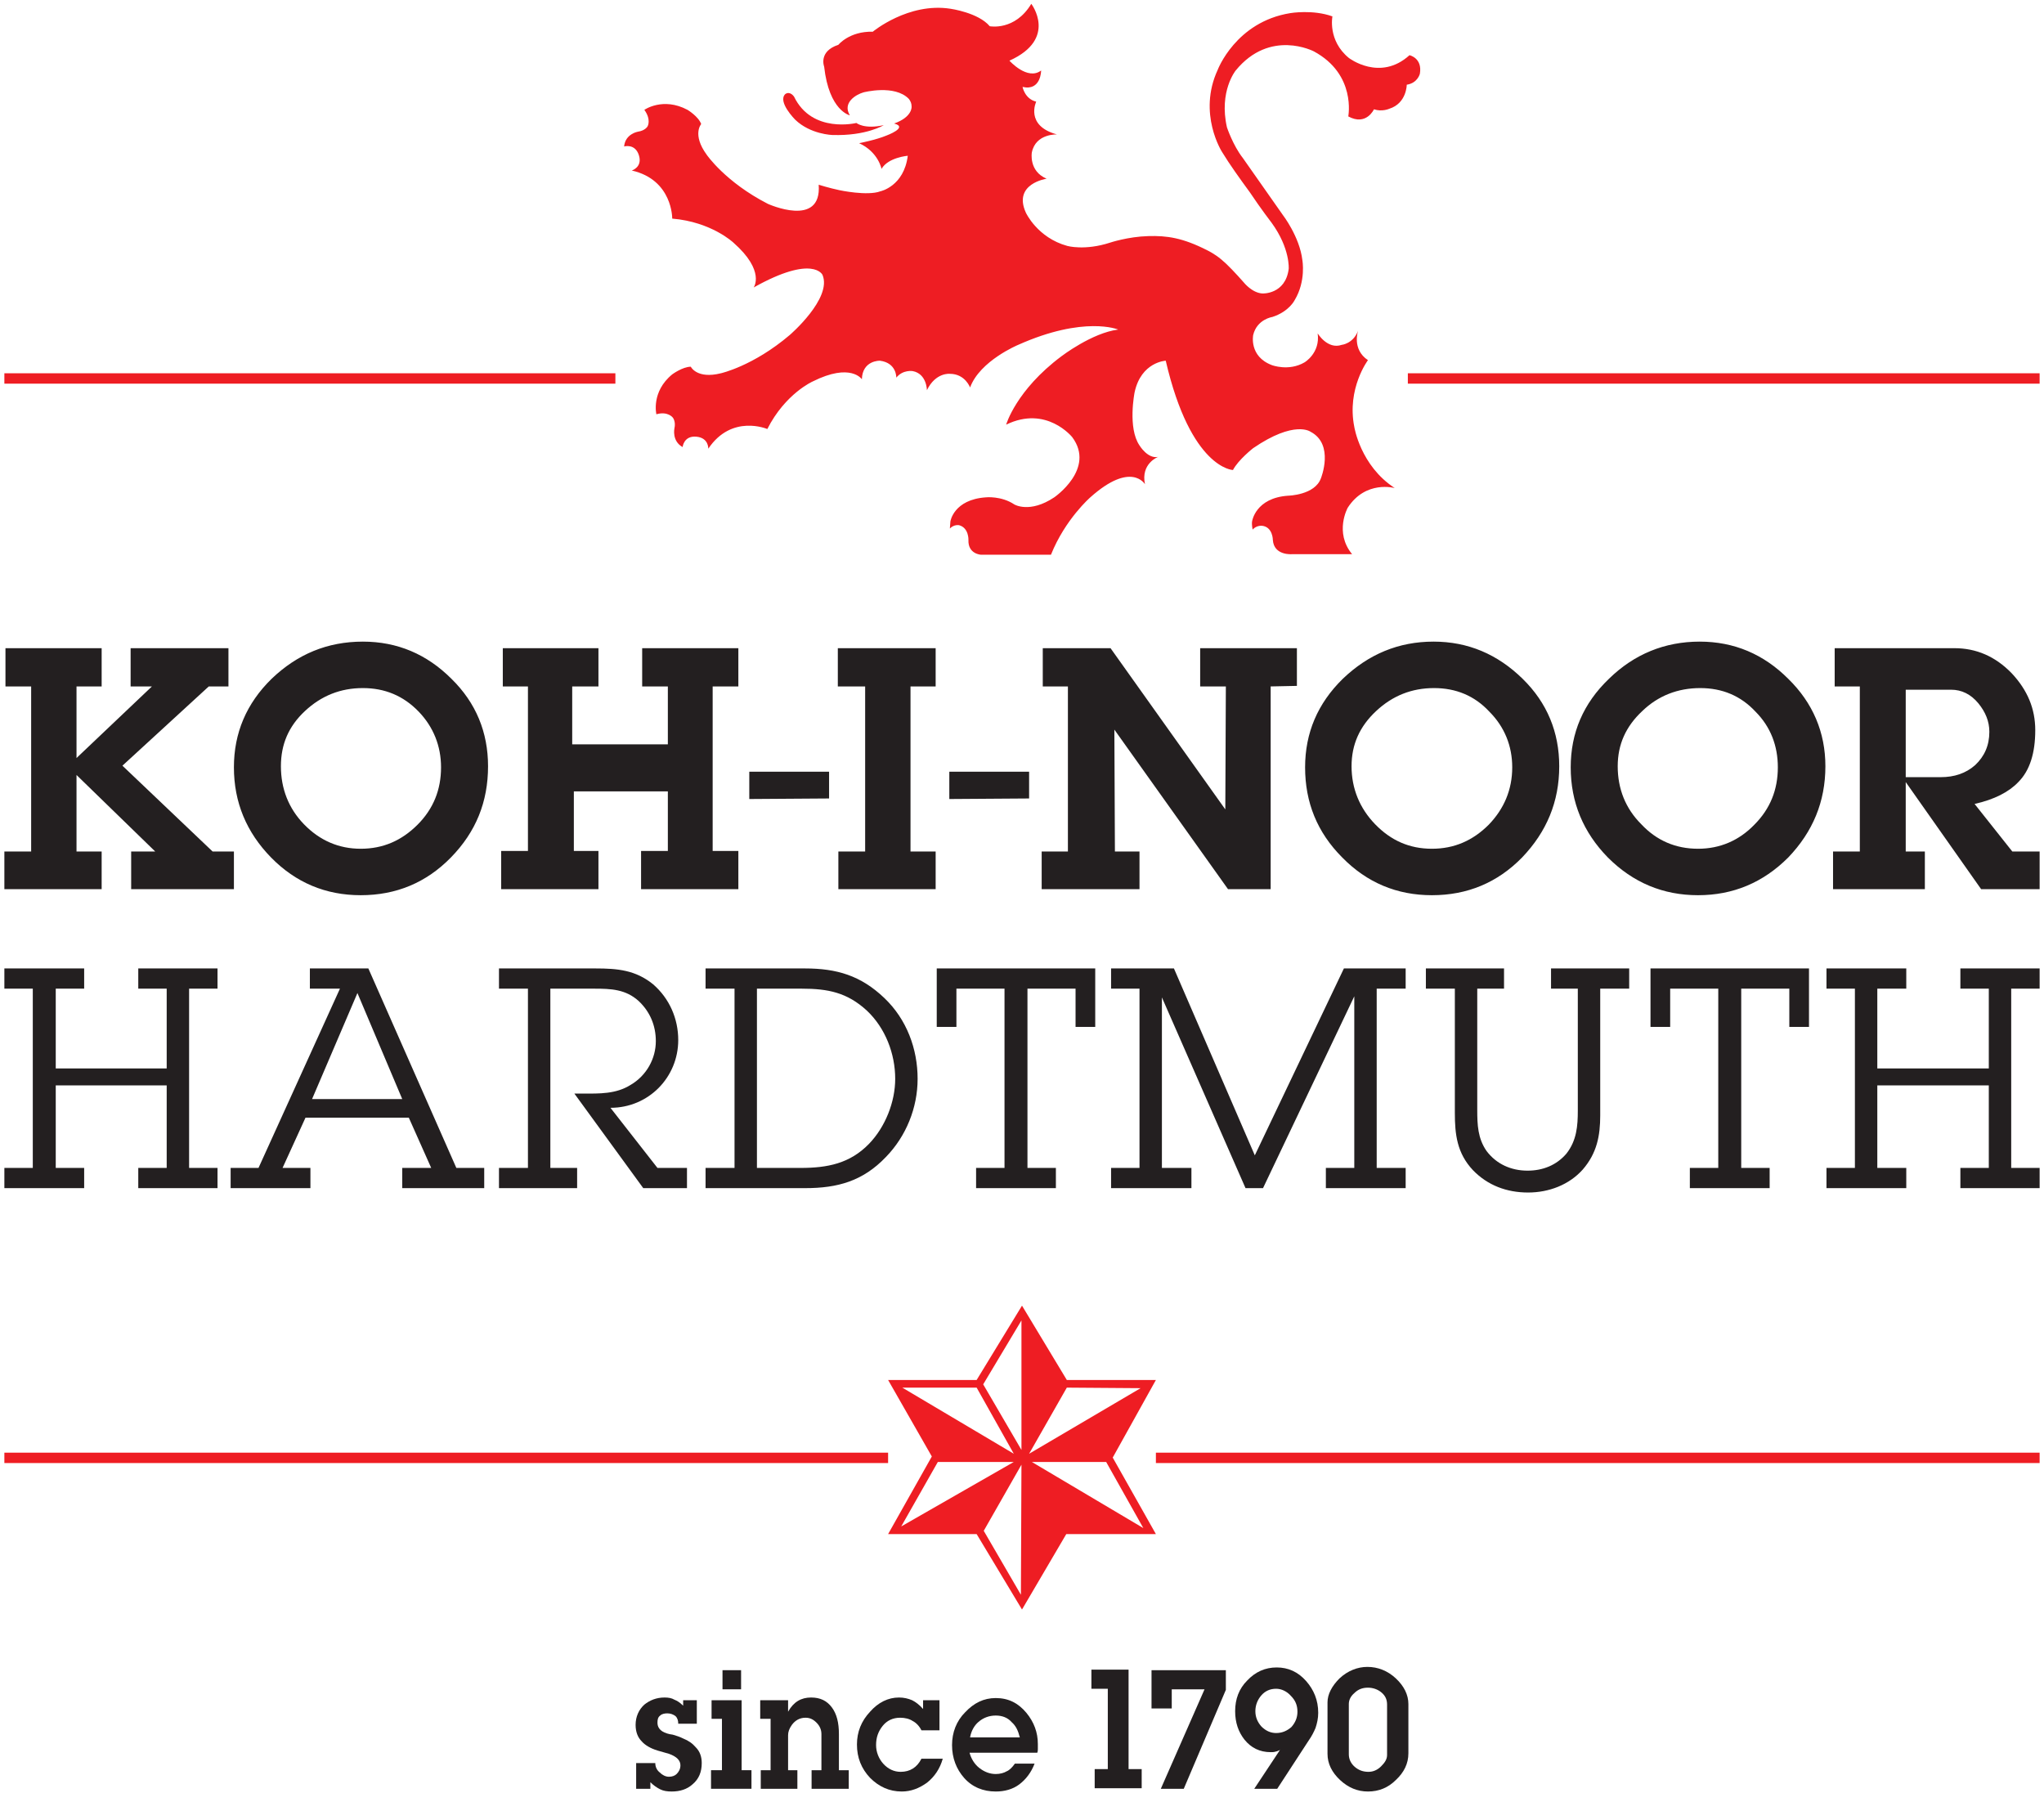
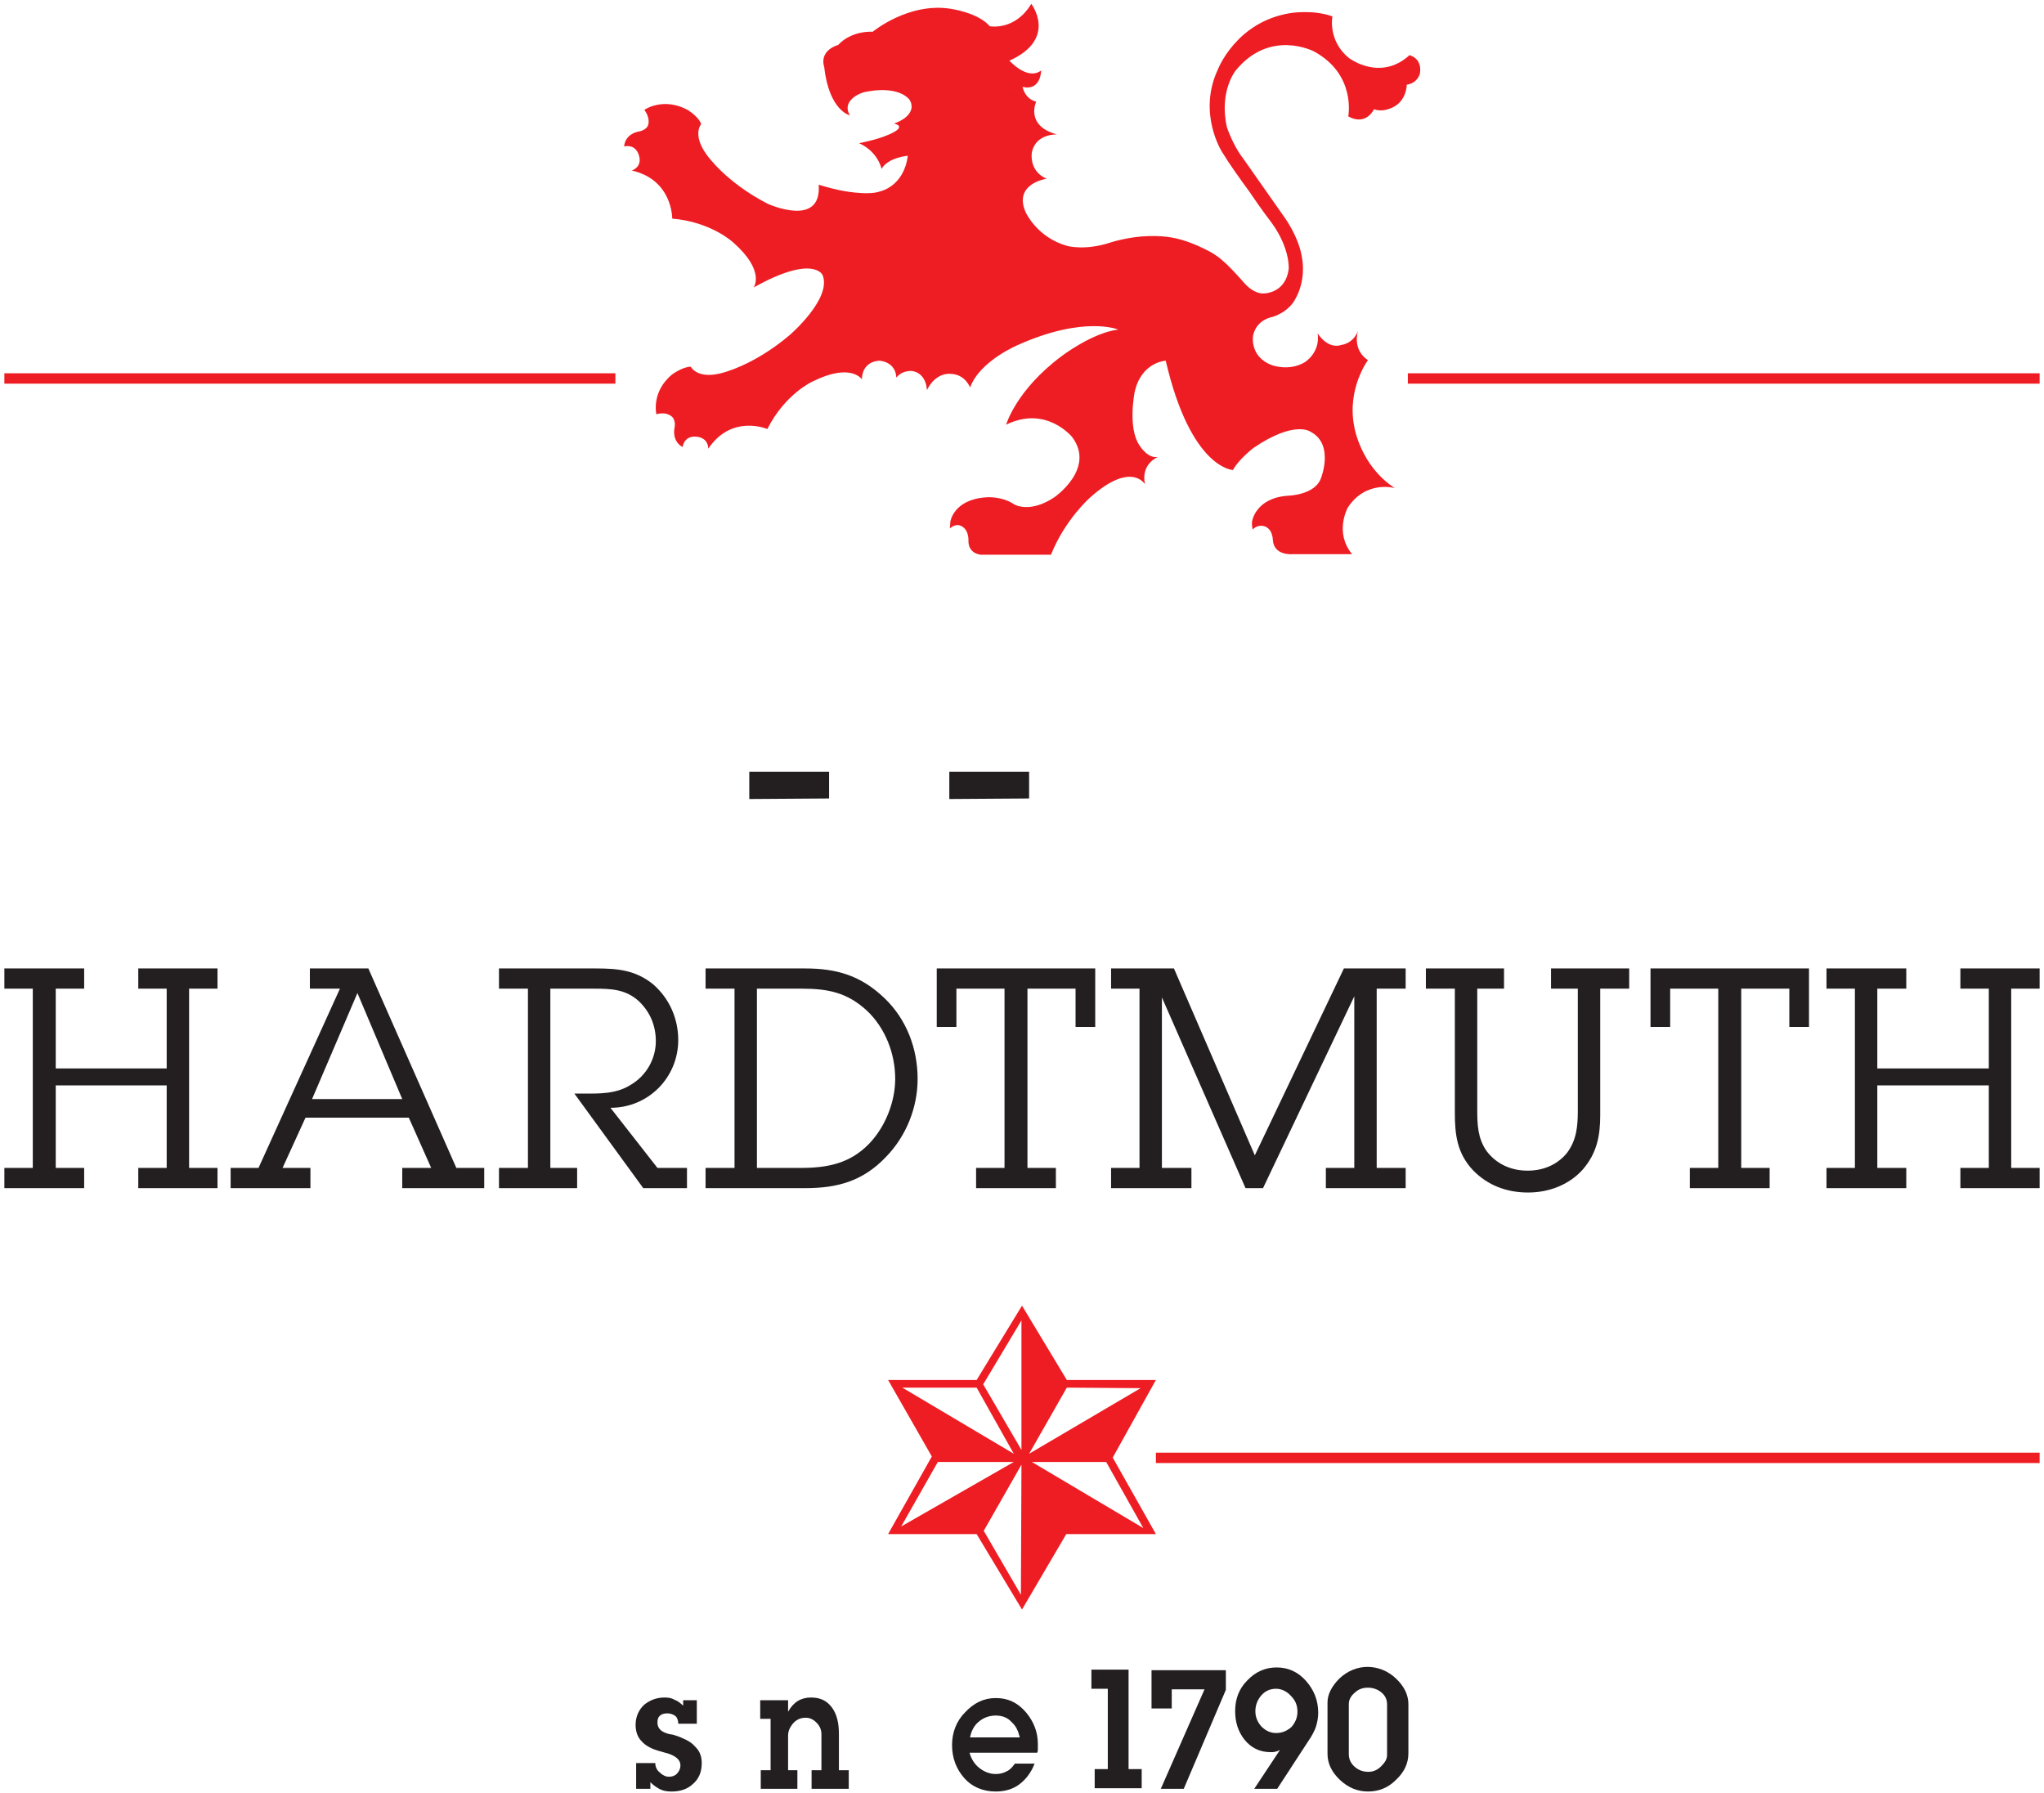
<svg xmlns="http://www.w3.org/2000/svg" width="374" height="328" viewBox="0 0 374 328" fill="none">
  <path d="M30.5 195.5H10.2V180.9H15.4V177.2H0.8V180.9H6V213.7H0.8V217.4H15.4V213.7H10.2V198.6H30.5V213.7H25.3V217.4H39.8V213.7H34.6V180.9H39.8V177.2H25.3V180.9H30.5V195.5ZM88.6 217.4V213.7H83.5L67.4 177.2H56.7V180.9H62.2L47.3 213.7H42.2V217.4H56.8V213.7H51.7L55.9 204.5H74.8L78.9 213.7H73.6V217.4H88.6ZM73.6 201.1H57.1L65.4 181.7L73.6 201.1ZM125.7 213.7H120.3L111.7 202.7C118.7 202.7 124.1 197.1 124.1 190.3C124.1 186.4 122.5 182.7 119.5 180.1C116.3 177.5 113 177.2 109 177.2H91.3V180.9H96.6V213.7H91.3V217.4H105.6V213.7H100.7V180.9H108.7C111.8 180.9 114.5 181 116.9 183.2C118.9 185.1 120 187.6 120 190.5C120 193.7 118.3 196.8 115.4 198.5C112.7 200.2 109.7 200.1 106.6 200.1H105.1L117.7 217.4H125.7V213.7ZM134.4 213.7H129.1V217.4H147.3C153.3 217.4 157.9 216.1 162.1 211.7C165.8 207.9 167.9 202.7 167.9 197.4C167.9 191.9 165.9 186.5 161.8 182.6C157.5 178.5 153.1 177.2 147.3 177.2H129.1V180.9H134.4V213.7ZM138.5 213.7V180.9H146.7C151.5 180.9 155 181.6 158.6 184.9C162 188.1 163.8 192.8 163.8 197.4C163.8 201.6 162 206.2 159 209.3C155.5 212.9 151.4 213.7 146.5 213.7H138.5ZM188 180.9H196.8V187.9H200.4V177.2H171.4V187.9H175V180.9H183.8V213.7H178.6V217.4H193.2V213.7H188V180.9ZM212.6 182.5L227.9 217.4H231.1L247.8 182.3V213.7H242.6V217.4H257.2V213.7H251.9V180.9H257.2V177.2H245.9L229.6 211.4L214.8 177.2H203.3V180.9H208.5V213.7H203.3V217.4H218V213.7H212.6V182.5ZM292.8 180.9H298.1V177.2H283.8V180.9H288.7V203.2C288.7 206 288.5 208.7 286.6 211.1C284.8 213.2 282.3 214.2 279.5 214.2C276.5 214.2 273.8 213 272 210.6C270.4 208.3 270.3 205.8 270.3 203.1V180.9H275.2V177.2H260.9V180.9H266.2V203.6C266.2 207.6 266.6 211 269.5 214.1C272.2 216.9 275.7 218.2 279.6 218.2C283.4 218.2 287.1 216.8 289.6 214C292.2 211 292.8 207.8 292.8 204.1V180.9ZM318.6 180.9H327.4V187.9H331V177.2H302V187.9H305.6V180.9H314.4V213.7H309.2V217.4H323.8V213.7H318.6V180.9ZM363.9 195.5H343.5V180.9H348.8V177.2H334.2V180.9H339.4V213.7H334.2V217.4H348.8V213.7H343.5V198.6H363.9V213.7H358.7V217.4H373.2V213.7H368V180.9H373.2V177.2H358.7V180.9H363.9V195.5Z" fill="#231F20" />
  <path d="M190.5 12.9C190.5 12.9 190.5 16.7 187.1 15.9C187.1 15.9 187.5 18.1 189.6 18.6C189.6 18.6 187.5 23 193.4 24.6C193.4 24.6 189.5 24.4 188.8 27.9C188.8 27.9 188.2 31.3 191.5 32.7C191.5 32.7 185.3 33.6 187.7 38.9C187.7 38.9 189.8 43.5 195.3 45C195.3 45 198.5 45.9 203.1 44.4C203.1 44.4 206.4 43.3 210.1 43.2C213.5 43.1 216.4 43.5 220.9 45.8C220.9 45.8 222.2 46.4 223.5 47.5C224.6 48.4 226.1 50 227.6 51.7C227.6 51.7 229.1 53.6 231 53.7C231 53.7 235.2 53.9 235.8 49.2C235.8 49.2 236.1 45.5 232.7 40.8C232.7 40.8 230.7 38.2 228.7 35.2C226.8 32.6 225 30.1 223.6 27.8C223.6 27.8 219.1 20.8 222.8 12.8C222.8 12.8 226.1 4 236.1 2.4C236.1 2.4 240.2 1.7 243.8 3C243.8 3 242.9 7.4 246.8 10.6C246.8 10.6 252.5 15 257.9 10.1C257.9 10.1 260.3 10.6 259.8 13.5C259.8 13.5 259.4 15.2 257.4 15.5C257.4 15.5 257.4 18.9 254.2 19.9C254.2 19.9 252.9 20.5 251.4 20C251.4 20 250 23.1 246.7 21.3C246.7 21.3 248.2 13.6 240.4 9.4C240.4 9.4 232.4 5.2 226.1 12.9C226.1 12.9 223 16.7 224.5 23.3C224.5 23.3 225.6 26.6 227.4 28.9L234.7 39.3C234.7 39.3 237.8 43.3 238.3 47.6C238.3 47.6 239 51.4 236.9 54.9C236.9 54.9 235.9 57 232.8 58C232.8 58 230 58.4 229.3 61.3C229.3 61.3 228.5 65.2 232.7 66.8C232.7 66.8 235.8 68 238.7 66.3C238.7 66.3 241.6 64.6 241.1 61C241.1 61 242.9 64 245.5 63.1C245.5 63.1 247.6 62.9 248.5 60.5C248.5 60.5 247.3 63.9 250.3 65.9C250.3 65.9 246.4 71.1 247.8 78.1C247.8 78.1 248.9 85.2 255.2 89.3C255.2 89.3 249.9 87.8 246.6 92.9C246.6 92.9 244.1 97.4 247.4 101.4H236.4C236.4 101.4 233.1 101.7 232.9 98.8C232.9 98.8 232.9 96.4 230.9 96.2C230.9 96.2 229.9 96.1 229.2 96.9C229.2 96.9 229 96 229.1 95.4C229.1 95.4 229.7 91.1 235.7 90.7C235.7 90.7 240.6 90.6 241.7 87.5C241.7 87.5 244.2 81.3 239.8 79C239.8 79 236.9 76.8 229.3 82C229.3 82 226.6 84.1 225.6 86C225.6 86 217.9 85.8 213.3 66C213.3 66 208.8 66.2 207.6 71.8C207.6 71.8 206.3 78.3 208.5 81.5C208.5 81.5 210 84 211.9 83.6C211.9 83.6 208.7 84.8 209.5 88.6C209.5 88.6 207 84.3 199.5 91C199.5 91 194.9 95 192.3 101.5H179.5C179.5 101.5 177.1 101.4 177.2 98.8C177.2 98.8 177.3 96.6 175.5 96.1C175.5 96.1 174.6 95.9 173.8 96.7L173.9 95.4C173.9 95.4 174.5 91.4 180.4 91C180.4 91 183.2 90.7 185.6 92.3C185.6 92.3 188.4 94 192.9 91C192.9 91 200.5 85.8 196.2 80C196.2 80 191.5 74.1 184.1 77.7C184.1 77.7 185.9 71.4 194.2 65.2C194.2 65.2 199.8 60.9 204.6 60.3C204.6 60.3 198.4 57.7 186.3 63.1C186.3 63.1 179.3 66 177.5 70.9C177.5 70.9 176.6 68.4 173.8 68.4C173.8 68.4 171.2 68.1 169.6 71.4C169.6 71.4 169.6 68.4 167 67.9C167 67.9 165.2 67.6 164 69.1C164 69.1 164.1 66.4 161 66C161 66 157.8 65.9 157.7 69.4C157.7 69.4 155.7 66.3 148.7 69.8C148.7 69.8 143.7 72 140.4 78.5C140.4 78.5 133.9 75.7 129.6 82.1C129.6 82.1 129.7 80.1 127.4 79.9C125.1 79.7 124.9 81.8 124.9 81.8C122.9 80.7 123.4 78.4 123.4 78.4C123.7 77.1 123.1 76.4 123.1 76.4C123.1 76.4 122.2 75.2 120.1 75.8C120.1 75.8 119.1 71.7 123 68.5C123 68.5 124.9 67.1 126.4 67.1C126.4 67.1 127.5 69.4 131.9 68.3C131.9 68.3 137.8 67 144.5 61.3C144.5 61.3 152.3 54.6 150.5 50.3C150.5 50.3 148.8 46.5 137.9 52.6C137.9 52.6 140.1 49.6 134.2 44.4C134.2 44.4 130.2 40.6 123 40C123 40 123.1 32.9 115.6 31.2C115.6 31.2 117.6 30.6 116.9 28.4C116.2 26.2 114.2 26.8 114.2 26.8C114.4 24.5 116.7 24.1 116.7 24.1C118.1 23.9 118.5 23.1 118.5 23.1C118.5 23.1 119.2 21.9 117.9 20.1C117.9 20.1 121.3 17.7 125.8 20.1C125.8 20.1 127.8 21.3 128.3 22.7C128.3 22.7 126.6 24.6 129.3 28.3C129.3 28.3 132.7 33.3 140.5 37.3C140.5 37.3 150.4 41.8 149.8 33.8C149.8 33.8 151.7 34.4 153.6 34.8C153.6 34.8 158.7 35.9 161.1 35C161.1 35 165.4 34.1 166.1 28.5C166.1 28.5 162.5 28.8 161.3 30.9C161.3 30.9 160.7 27.8 157.2 26.2C157.2 26.2 160.3 25.6 162.2 24.8C162.2 24.8 166.3 23.3 163.6 22.6C167 21.4 166.8 19.5 166.8 19.5C166.8 18.9 166.6 18.5 166.3 18.1C163.7 15.4 158 16.9 158 16.9C156.6 17.3 154.1 18.8 155.5 21.1C155.5 21.1 151.7 20.3 150.8 12.2C150.8 12.2 149.7 9.4 153.4 8.2C153.4 8.2 155.4 5.7 159.7 5.8C159.7 5.8 166.2 0.4 173.9 1.6C173.9 1.6 179 2.3 181.1 4.8C181.1 4.8 185.7 5.7 188.7 0.7C188.7 0.7 193.6 7.1 184.7 11.1C184.7 11.1 188 14.8 190.5 12.9Z" fill="#EE1D23" />
-   <path d="M161.7 22.9C158.1 23.7 156.7 22.5 156.7 22.5C156.7 22.5 148.6 24.5 145.3 17.7C145.3 17.7 144.6 16.6 143.7 17.2C142.2 18.6 145.5 21.9 145.5 21.9C148.3 24.6 152.3 24.7 152.3 24.7C158.5 24.9 161.7 22.9 161.7 22.9Z" fill="#EE1D23" />
  <path d="M209.2 279.6L188.8 267.5H202.4L209.2 279.6ZM195.2 253.9L208.7 254L188.3 266L195.2 253.9ZM186.9 265.3L179.9 253.3L186.9 241.6V265.3ZM186.8 291.8L180 280.1L186.9 268L186.8 291.8ZM164.9 279.3L171.6 267.5H185.5L164.9 279.3ZM165.1 253.9H178.7L185.5 266L165.1 253.9ZM211.5 252.5H195.2L187 238.9L178.7 252.5H162.5L170.5 266.5L162.5 280.7H178.7L187 294.5L195.1 280.7H211.5L203.6 266.7L211.5 252.5Z" fill="#EE1D23" />
  <path d="M128.4 322.6C128.4 324.2 127.9 325.5 126.7 326.5C125.7 327.4 124.4 327.8 122.9 327.8C122.1 327.8 121.4 327.7 120.8 327.4C120.2 327.1 119.6 326.7 119 326.1V327.3H116.4V322.6H119.9C119.9 323.3 120.2 323.9 120.7 324.3C121.2 324.8 121.8 325.1 122.4 325.1C123 325.1 123.5 324.9 123.8 324.6C124.2 324.2 124.5 323.7 124.5 323C124.5 322.1 123.8 321.4 122.4 320.9C121.7 320.7 121 320.5 120.3 320.3C119 319.9 118 319.3 117.4 318.6C116.7 317.9 116.3 316.9 116.3 315.6C116.3 314.1 116.9 312.8 117.9 311.9C118.9 311.1 120.1 310.6 121.6 310.6C122.3 310.6 122.9 310.7 123.4 311C123.9 311.2 124.4 311.5 125 312.1V311.1H127.5V315.4H124.1C124.1 314.9 124 314.4 123.6 314C123.2 313.7 122.7 313.5 122.1 313.5C121.6 313.5 121.1 313.6 120.8 313.9C120.4 314.2 120.3 314.6 120.3 315.2C120.3 315.9 120.6 316.4 121.2 316.8C121.7 317.1 122.3 317.3 123.1 317.4C123.8 317.6 124.4 317.8 125 318.1C126 318.5 126.7 319 127.3 319.7C128.1 320.5 128.4 321.5 128.4 322.6Z" fill="#231F20" />
-   <path d="M132.2 309.1H135.6V305.6H132.2V309.1ZM130.2 311.1V314.5H132.1V323.9H130.1V327.3H137.5V323.9H135.7V311.1H130.2Z" fill="#231F20" />
  <path d="M155.3 327.3H148.5V323.9H150.3V317.3C150.3 316.5 150 315.8 149.4 315.2C148.8 314.6 148.2 314.3 147.4 314.3C146.3 314.3 145.5 314.8 144.9 315.6C144.4 316.3 144.2 316.9 144.2 317.5V323.9H145.9V327.3H139.2V323.9H141V314.5H139.1V311.1H144.2V313.2C145.2 311.4 146.6 310.6 148.4 310.6C150.1 310.6 151.3 311.2 152.2 312.4C153.1 313.6 153.5 315.2 153.5 317.3V323.9H155.3V327.3Z" fill="#231F20" />
-   <path d="M172.5 321.8C172 323.6 171 325.1 169.6 326.2C168.2 327.2 166.7 327.8 165 327.8C162.7 327.8 160.8 326.9 159.2 325.3C157.6 323.6 156.8 321.6 156.8 319.2C156.8 316.9 157.6 314.9 159.2 313.2C160.7 311.5 162.5 310.6 164.5 310.6C165.4 310.6 166.2 310.8 166.9 311.1C167.5 311.4 168.2 311.9 168.9 312.7V311.1H171.9V316.6H168.6C168.2 315.8 167.6 315.2 167 314.9C166.4 314.5 165.6 314.3 164.7 314.3C163.4 314.3 162.3 314.8 161.5 315.8C160.7 316.8 160.3 317.9 160.3 319.3C160.3 320.6 160.8 321.8 161.6 322.7C162.5 323.7 163.6 324.2 164.8 324.2C166.5 324.2 167.8 323.4 168.6 321.8H172.5Z" fill="#231F20" />
  <path d="M186.6 317.9C186.3 316.7 185.9 315.8 185.1 315.1C184.4 314.3 183.4 313.9 182.2 313.9C181 313.9 179.9 314.3 179 315.1C178.3 315.7 177.7 316.7 177.5 317.9H186.6ZM189.9 319.1C189.9 319.6 189.9 319.9 189.9 320C189.9 320.2 189.9 320.4 189.8 320.7H177.4C177.7 321.8 178.3 322.8 179.2 323.5C180.1 324.2 181.1 324.6 182.2 324.6C183 324.6 183.7 324.4 184.2 324.1C184.7 323.9 185.2 323.4 185.7 322.7H189.3C188.7 324.3 187.7 325.6 186.5 326.5C185.3 327.4 183.8 327.8 182.2 327.8C179.9 327.8 177.9 327 176.4 325.3C175 323.7 174.2 321.7 174.2 319.3C174.2 317 175 314.9 176.6 313.3C178.2 311.6 180 310.7 182.2 310.7C184.5 310.7 186.3 311.6 187.8 313.4C189.2 315.1 189.9 317 189.9 319.1Z" fill="#231F20" />
  <path d="M199.7 305.5V309H202.7V323.7H200.3V327.2H208.9V323.7H206.5V305.5H199.7Z" fill="#231F20" />
  <path d="M210.7 305.6V312.6H214.4V309.1H220.4L212.4 327.3H216.6L224.3 309.2V305.6H210.7Z" fill="#231F20" />
  <path d="M237.4 313.2C237.4 312 237 311.1 236.2 310.3C235.5 309.5 234.5 309 233.5 309C232.4 309 231.5 309.4 230.8 310.2C230.1 311 229.7 312 229.7 313.1C229.7 314.2 230.1 315.1 230.8 315.9C231.6 316.7 232.5 317.1 233.5 317.1C234.6 317.1 235.5 316.7 236.3 316C237 315.2 237.4 314.3 237.4 313.2ZM241.2 313.4C241.2 314.4 241 315.3 240.7 316.2C240.4 316.9 240 317.7 239.5 318.4L233.7 327.3H229.5L234.2 320.2C233.8 320.4 233.5 320.5 233.4 320.5C233.1 320.6 232.8 320.6 232.5 320.6C230.5 320.6 228.9 319.8 227.7 318.3C226.6 316.9 226 315.2 226 313.1C226 310.9 226.7 309 228.2 307.5C229.7 305.9 231.5 305.1 233.6 305.1C235.7 305.1 237.5 305.9 239 307.6C240.4 309.2 241.2 311.1 241.2 313.4Z" fill="#231F20" />
  <path d="M253.8 321.1V311.9C253.8 311 253.5 310.3 252.8 309.7C252.1 309.1 251.2 308.8 250.3 308.8C249.3 308.8 248.5 309.1 247.8 309.8C247.1 310.4 246.8 311.1 246.8 311.8V321C246.8 321.9 247.2 322.7 247.9 323.3C248.6 323.9 249.4 324.2 250.4 324.2C251.2 324.2 252 323.9 252.7 323.2C253.4 322.5 253.8 321.9 253.8 321.1ZM257.7 320.8C257.7 322.7 256.9 324.3 255.4 325.7C254 327.1 252.3 327.8 250.3 327.8C248.4 327.8 246.7 327.1 245.2 325.7C243.7 324.3 242.9 322.7 242.9 320.9V311.5C242.9 310 243.7 308.5 245.1 307.1C246.6 305.7 248.4 305 250.2 305C252.1 305 253.9 305.7 255.4 307.1C256.9 308.5 257.7 310.1 257.7 311.8V320.8Z" fill="#231F20" />
-   <path d="M0.8 267.7H162.5V265.8H0.8V267.7Z" fill="#EE1D23" />
  <path d="M211.5 267.7H373.2V265.8H211.5V267.7Z" fill="#EE1D23" />
  <path d="M0.8 70.2H112.6V68.3H0.8V70.2Z" fill="#EE1D23" />
  <path d="M151.7 141.2H137.1V146.2L151.7 146.1V141.2Z" fill="#231F20" />
-   <path d="M42.8 155.8H38.9L22.4 140.1L38.2 125.6H41.8V118.6H23.9V125.6H27.8L14 138.7V125.6H18.6V118.6H1V125.6H5.7V155.8H0.8V162.7H18.6V155.8H14V141.8L28.4 155.8H24V162.7H42.8V155.8ZM82.6 124.2C78.1 119.7 72.7 117.4 66.4 117.4C59.9 117.4 54.4 119.7 49.7 124.2C45.1 128.7 42.8 134.1 42.8 140.4C42.8 146.8 45.1 152.3 49.6 156.9C54.1 161.5 59.6 163.8 66 163.8C72.5 163.8 78 161.5 82.5 156.9C87.1 152.2 89.3 146.7 89.3 140.2C89.3 134 87.1 128.6 82.6 124.2ZM76.4 150.9C73.5 153.8 70.1 155.3 66 155.3C62 155.3 58.5 153.8 55.6 150.8C52.8 147.9 51.4 144.3 51.4 140.2C51.4 136.2 52.8 132.9 55.8 130.1C58.8 127.3 62.3 125.9 66.4 125.9C70.4 125.9 73.8 127.3 76.6 130.2C79.3 133 80.7 136.5 80.7 140.4C80.7 144.5 79.3 148 76.4 150.9ZM135.1 155.7H130.4V125.6H135.1V118.6H117.5V125.6H122.2V136.2H104.7V125.6H109.5V118.6H92V125.6H96.6V155.7H91.7V162.7H109.5V155.7H105V144.8H122.2V155.7H117.3V162.7H135.1V155.7ZM171.2 155.8H166.6V125.6H171.2V118.6H153.3V125.6H158.3V155.8H153.4V162.7H171.2V155.8ZM237.3 118.6H219.6V125.6H224.3L224.2 148.1L203.2 118.6H190.8V125.6H195.4V155.8H190.6V162.7H208.5V155.8H204L203.9 133.5L224.7 162.7H232.5V125.6L237.3 125.5V118.6ZM278.6 124.2C274 119.7 268.6 117.4 262.3 117.4C255.9 117.4 250.4 119.7 245.7 124.2C241.1 128.7 238.8 134.1 238.8 140.4C238.8 146.8 241 152.3 245.6 156.9C250.1 161.5 255.6 163.8 262 163.8C268.5 163.8 274 161.5 278.5 156.9C283 152.2 285.3 146.7 285.3 140.2C285.3 134 283.1 128.6 278.6 124.2ZM272.4 150.9C269.5 153.8 266.1 155.3 262 155.3C257.9 155.3 254.5 153.8 251.6 150.8C248.8 147.9 247.3 144.3 247.3 140.2C247.3 136.2 248.8 132.9 251.8 130.1C254.8 127.3 258.3 125.9 262.4 125.9C266.4 125.9 269.8 127.3 272.5 130.2C275.3 133 276.7 136.5 276.7 140.4C276.7 144.5 275.2 148 272.4 150.9ZM327.2 124.2C322.7 119.7 317.3 117.4 311 117.4C304.6 117.4 299 119.7 294.4 124.2C289.7 128.7 287.4 134.1 287.4 140.4C287.4 146.8 289.7 152.3 294.2 156.9C298.8 161.5 304.3 163.8 310.7 163.8C317.1 163.8 322.6 161.5 327.2 156.9C331.7 152.2 334 146.7 334 140.2C334 134 331.7 128.6 327.2 124.2ZM321 150.9C318.2 153.8 314.7 155.3 310.7 155.3C306.6 155.3 303.1 153.8 300.3 150.8C297.4 147.9 296 144.3 296 140.2C296 136.2 297.5 132.9 300.5 130.1C303.4 127.3 307 125.9 311.1 125.9C315.1 125.9 318.5 127.3 321.2 130.2C324 133 325.3 136.5 325.3 140.4C325.3 144.5 323.9 148 321 150.9ZM373.2 155.8H368.2L361.3 147.1C364.9 146.3 367.6 144.9 369.3 143.1C371.4 141 372.4 137.8 372.4 133.6C372.4 129.7 371 126.3 368.1 123.2C365.1 120.1 361.6 118.6 357.6 118.6H335.7V125.6H340.3V155.8H335.4V162.7H352.2V155.8H348.7V143.1L362.5 162.7H373.2V155.8ZM361.4 140C359.7 141.5 357.6 142.2 355.1 142.2H348.7V126.2H357C358.9 126.2 360.6 127 362 128.7C363.3 130.3 364 132 364 133.9C364 136.4 363.1 138.4 361.4 140Z" fill="#231F20" />
  <path d="M188.3 141.2H173.7V146.2L188.3 146.1V141.2Z" fill="#231F20" />
  <path d="M257.6 70.2H373.2V68.3H257.6V70.2Z" fill="#EE1D23" />
</svg>